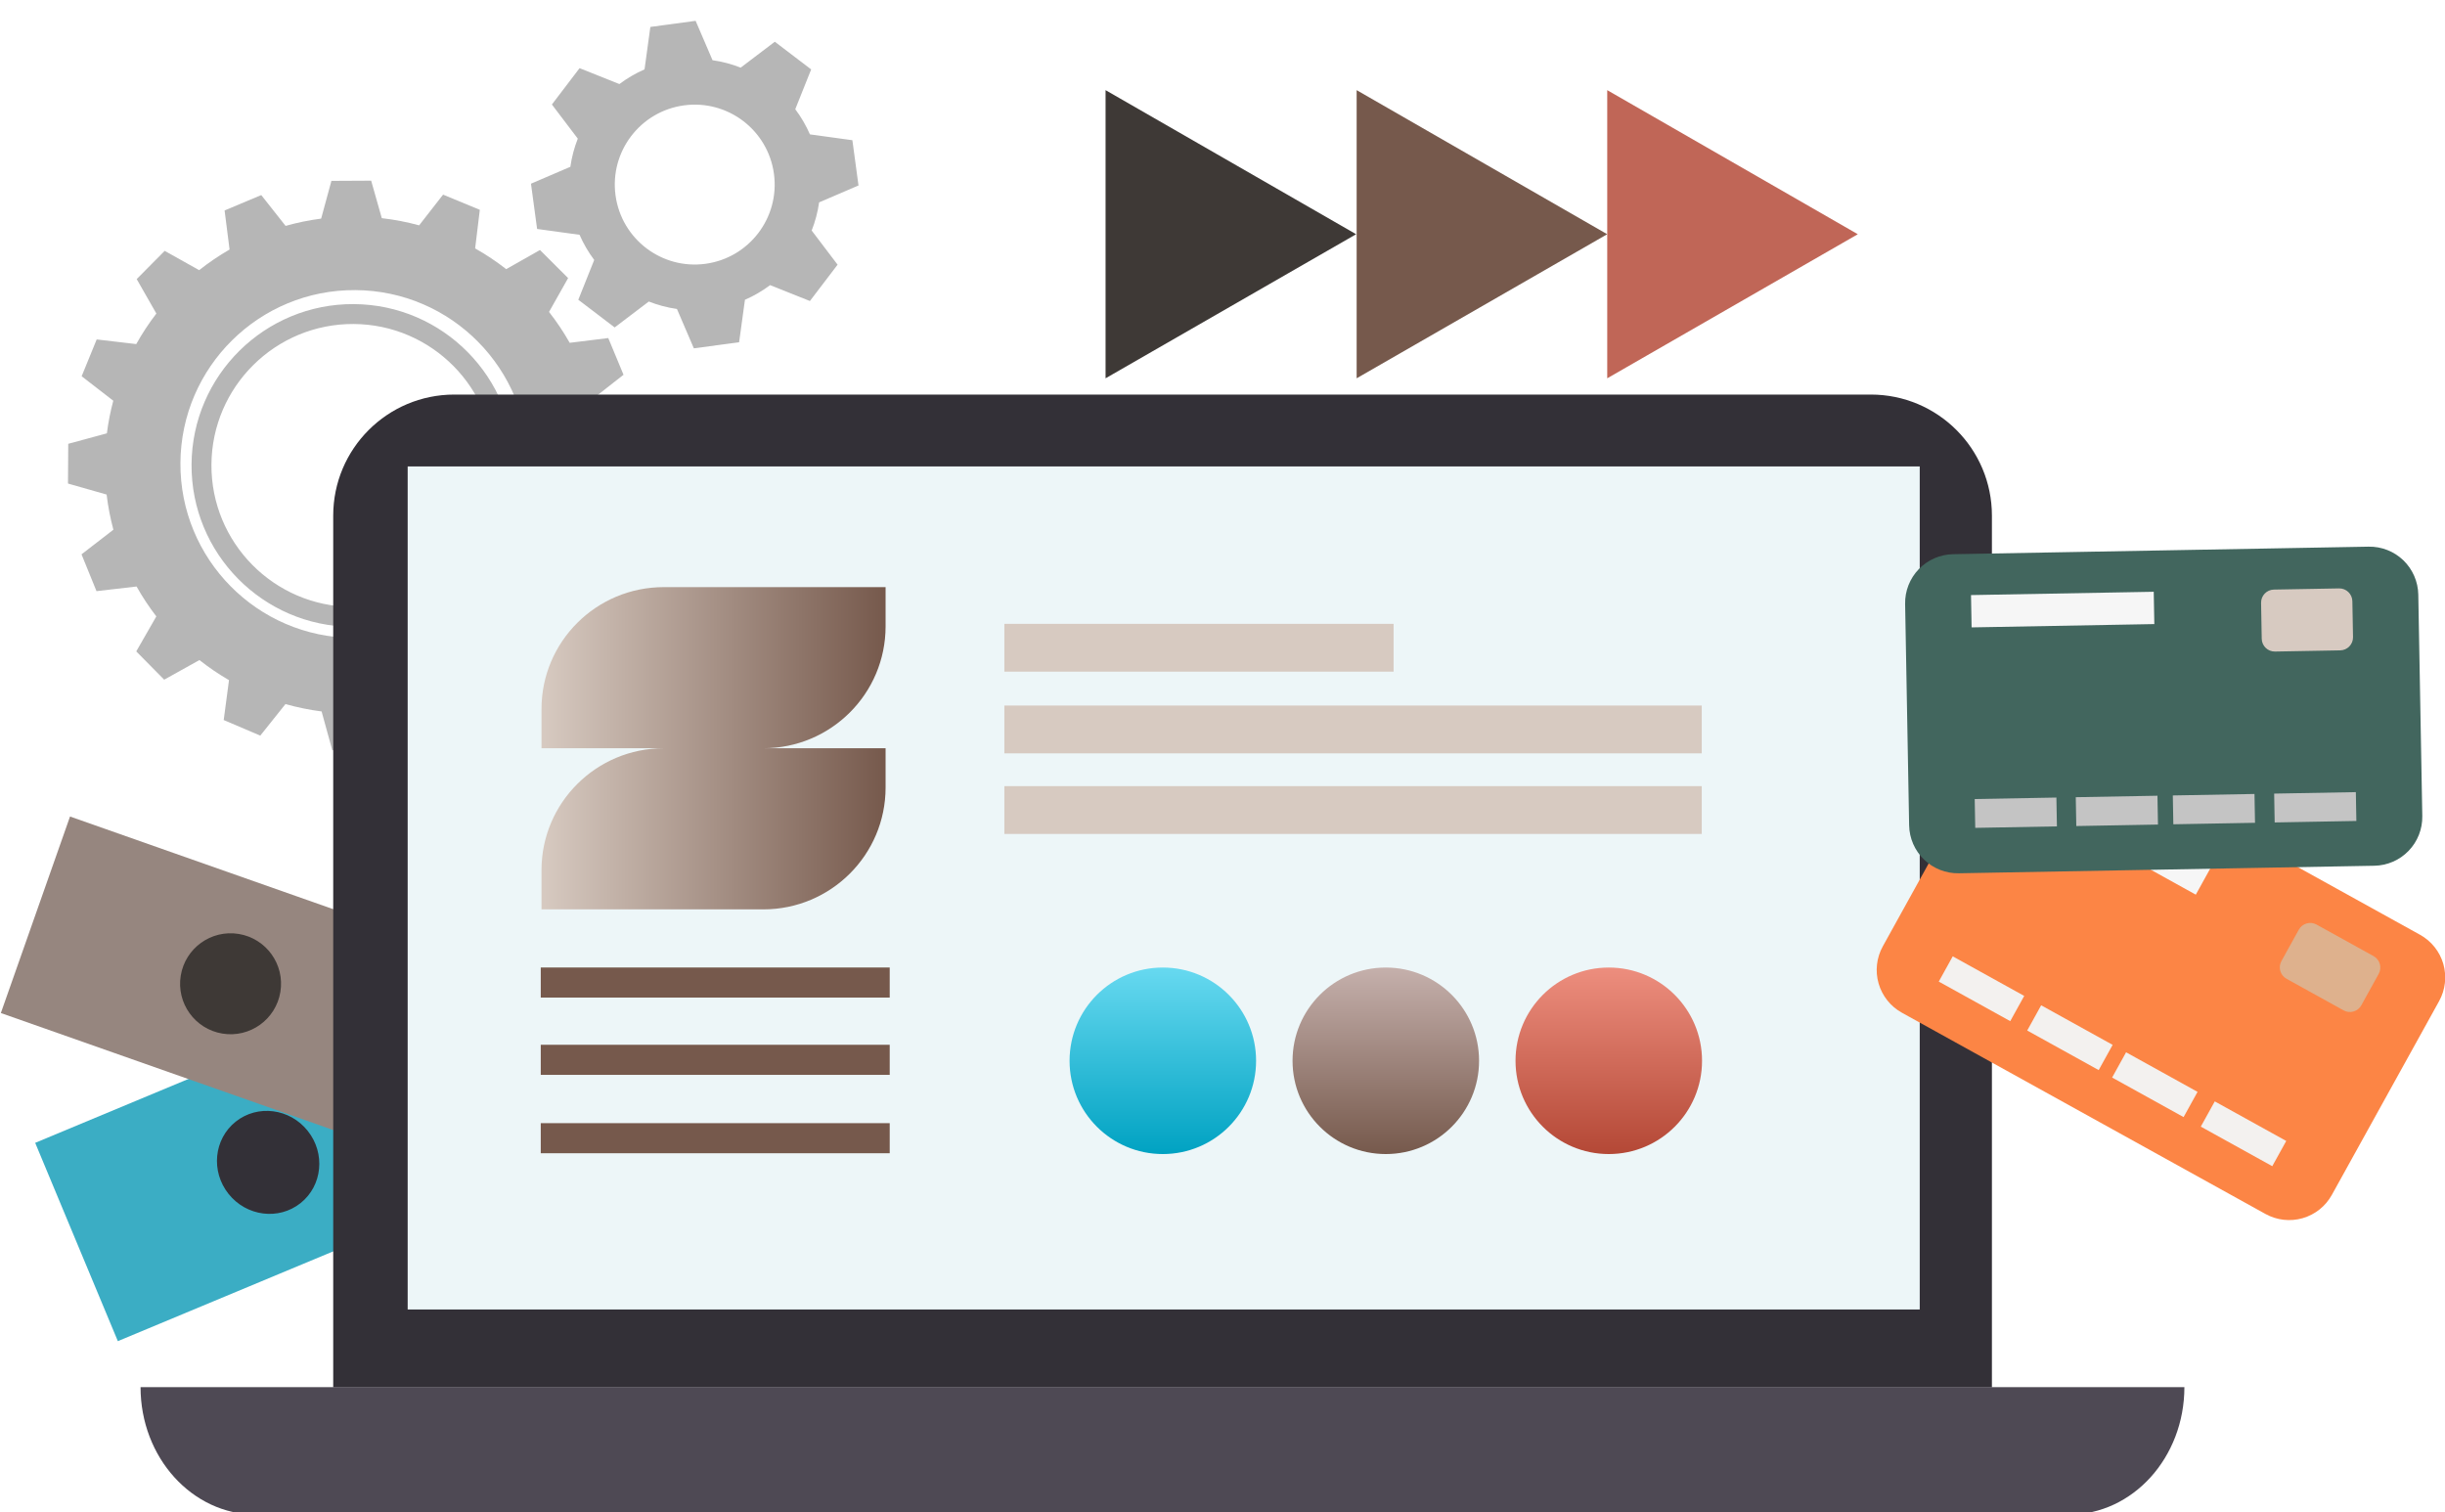
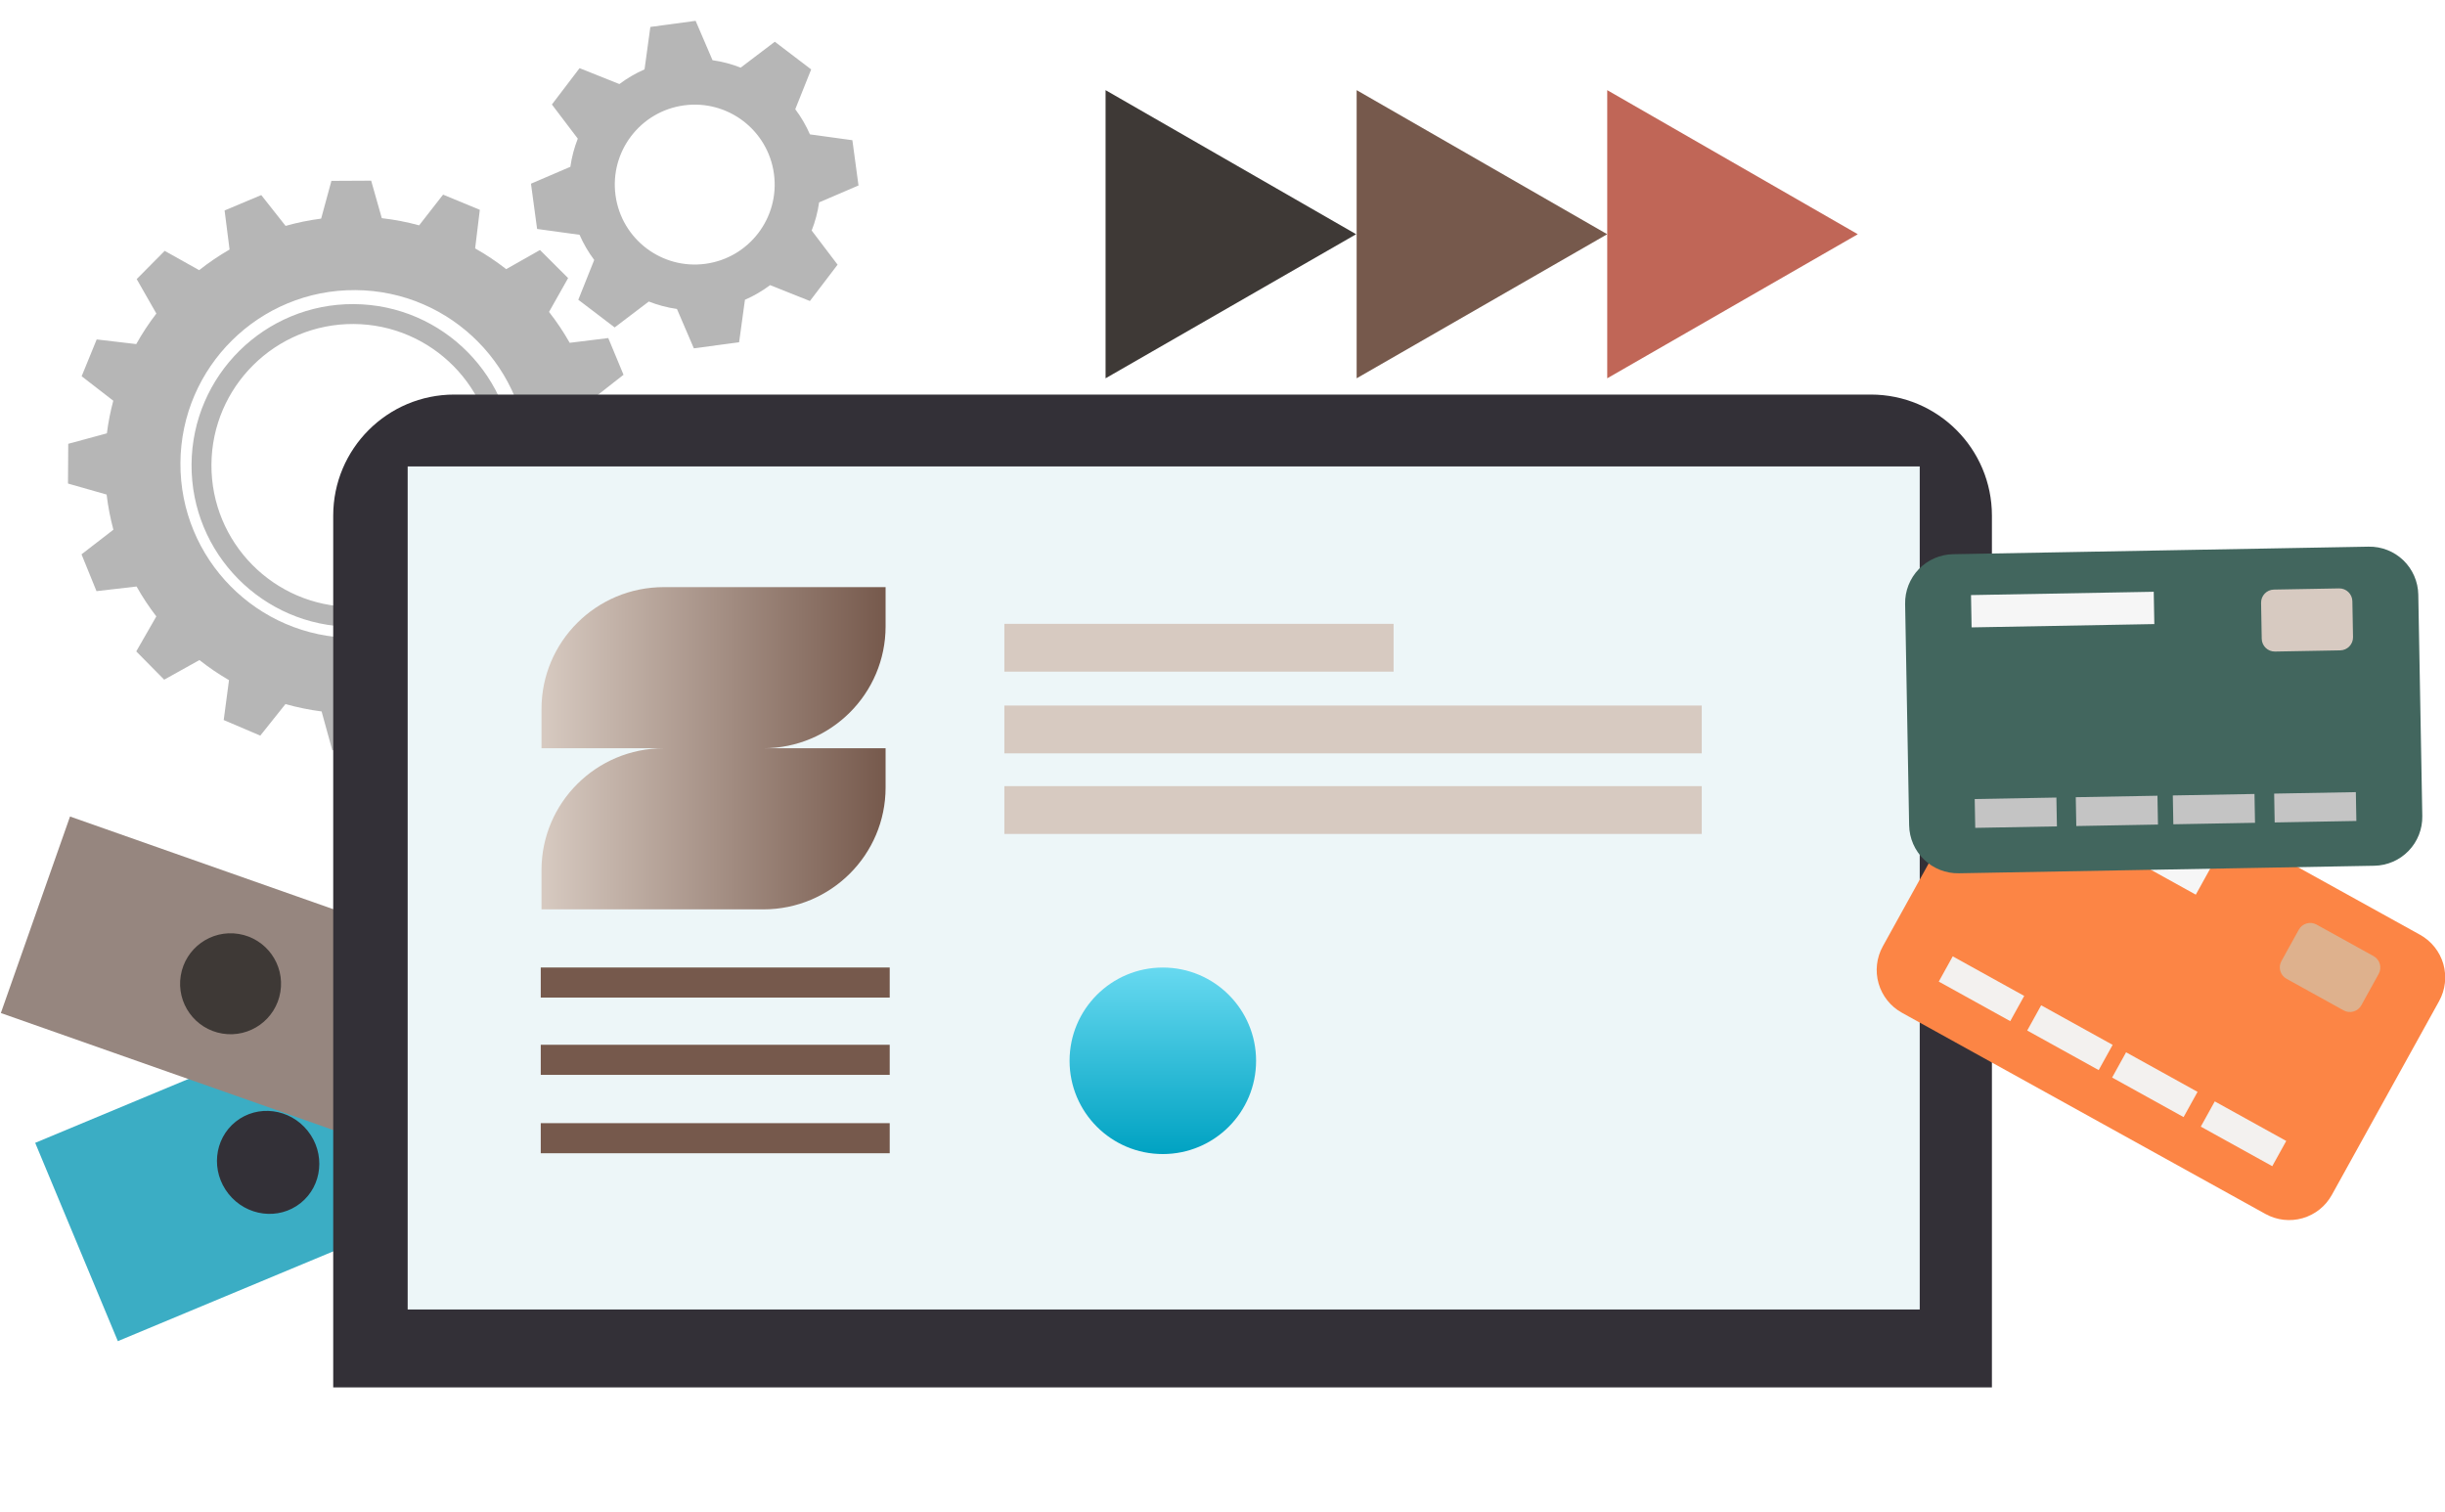
<svg xmlns="http://www.w3.org/2000/svg" width="485" height="300" viewBox="0 0 485 300" fill="none">
  <g clip-path="url(#clip0_915_390)">
    <path fill-rule="evenodd" clip-rule="evenodd" d="M73.626 35.838L65.741 35.879L63.703 43.364C61.294 43.676 58.939 44.162 56.651 44.809L51.823 38.695L44.552 41.748L45.538 49.496C43.424 50.712 41.409 52.081 39.507 53.588L32.666 49.762L27.115 55.362L31.018 62.195C29.544 64.108 28.208 66.132 27.024 68.253L19.179 67.332L16.197 74.632L22.47 79.488C21.908 81.592 21.482 83.751 21.201 85.957L13.536 88.034L13.486 95.919L21.149 98.1C21.431 100.482 21.884 102.812 22.494 105.077L16.17 109.957L19.141 117.261L27.091 116.34C28.256 118.415 29.567 120.396 31.01 122.271L27.029 129.212L32.569 134.823L39.56 130.93C41.411 132.393 43.371 133.727 45.425 134.916L44.376 142.828L51.63 145.919L56.627 139.66C58.951 140.319 61.345 140.811 63.795 141.123L65.909 148.805L73.794 148.825L75.939 141.178C78.337 140.895 80.683 140.439 82.963 139.823L87.83 146.081L95.123 143.083L94.184 135.239C96.286 134.059 98.292 132.729 100.189 131.264L107.029 135.155L112.62 129.594L108.783 122.763C110.26 120.895 111.604 118.916 112.801 116.842L120.544 117.839L123.607 110.574L117.501 105.735C118.186 103.321 118.693 100.831 119.004 98.281L126.473 96.195L126.462 88.31L119.012 86.251C118.716 83.81 118.242 81.424 117.602 79.106L123.685 74.339L120.659 67.057L113.009 68.001C111.794 65.853 110.421 63.806 108.908 61.873L112.693 55.163L107.112 49.592L100.413 53.386C98.47 51.868 96.411 50.492 94.251 49.275L95.179 41.62L87.89 38.61L83.138 44.702C80.738 44.045 78.265 43.564 75.734 43.276L73.626 35.838ZM70.067 126.54C51.014 126.419 35.667 110.875 35.789 91.822C35.91 72.77 51.454 57.423 70.506 57.545C89.558 57.666 104.905 73.21 104.784 92.263C104.663 111.315 89.119 126.662 70.067 126.54Z" fill="#B6B6B6" />
    <path fill-rule="evenodd" clip-rule="evenodd" d="M137.987 4.13L129.008 5.345L127.852 13.766C126.062 14.545 124.391 15.524 122.862 16.673L114.966 13.52L109.476 20.728L114.614 27.502C113.913 29.281 113.413 31.153 113.138 33.086L105.327 36.438L106.542 45.417L114.963 46.574C115.742 48.364 116.721 50.035 117.87 51.564L114.717 59.46L121.925 64.95L128.699 59.812C130.478 60.513 132.35 61.013 134.282 61.288L137.635 69.099L146.614 67.884L147.771 59.463C149.56 58.684 151.232 57.705 152.761 56.556L160.656 59.709L166.147 52.501L161.008 45.727C161.709 43.948 162.21 42.076 162.485 40.144L170.296 36.791L169.081 27.812L160.66 26.655C159.881 24.866 158.901 23.194 157.752 21.665L160.906 13.769L153.697 8.279L146.923 13.417C145.144 12.716 143.272 12.216 141.34 11.941L137.987 4.13ZM125.178 27.03C125.19 27.015 125.202 26.999 125.214 26.983C127.668 23.774 131.34 21.496 135.657 20.904L135.713 20.897C144.381 19.739 152.352 25.819 153.525 34.488C154.699 43.167 148.616 51.154 139.938 52.329C131.268 53.502 123.288 47.432 122.101 38.767L122.094 38.715C121.516 34.396 122.736 30.249 125.178 27.03Z" fill="#B6B6B6" />
    <path fill-rule="evenodd" clip-rule="evenodd" d="M70.202 60.323C52.54 60.211 38.108 74.46 37.996 92.122C37.883 109.791 52.133 124.224 69.795 124.336C87.464 124.449 101.896 110.2 102.009 92.531C102.121 74.869 87.871 60.436 70.202 60.323ZM70.177 64.27C85.668 64.369 98.161 77.022 98.062 92.505C97.964 107.989 85.311 120.481 69.82 120.383C54.336 120.284 41.843 107.631 41.942 92.147C42.041 76.663 54.693 64.171 70.177 64.27Z" fill="#B6B6B6" />
    <path d="M82.798 195.092L6.98 226.697L23.377 266.033L99.195 234.428L82.798 195.092Z" fill="#3BADC4" />
    <path d="M59.623 238.649C63.959 235.194 64.593 228.778 61.038 224.317C57.484 219.857 51.089 219.042 46.753 222.496C42.417 225.951 41.783 232.368 45.338 236.828C48.892 241.289 55.288 242.104 59.623 238.649Z" fill="#333037" />
    <path d="M91.185 189.176L13.891 161.967L0.169 200.947L77.464 228.157L91.185 189.176Z" fill="#96867F" />
    <path d="M44.122 205.025C49.58 205.917 54.728 202.215 55.619 196.757C56.511 191.299 52.81 186.151 47.352 185.259C41.893 184.368 36.746 188.069 35.854 193.527C34.962 198.986 38.664 204.133 44.122 205.025Z" fill="#3E3936" />
    <path d="M66.098 102.284C66.098 89.02 76.851 78.267 90.115 78.267H371.108C384.373 78.267 395.125 89.02 395.125 102.284V275.207H66.098V102.284Z" fill="#333037" />
    <path d="M380.805 92.523H80.867V259.753H380.805V92.523Z" fill="#EDF6F8" />
    <path d="M199.23 123.747V133.231H276.439V123.747H199.23Z" fill="#D7CAC1" />
    <path d="M199.23 139.952V149.436H337.565V139.952H199.23Z" fill="#D7CAC1" />
    <path d="M199.23 155.938V165.421H337.565V155.938H199.23Z" fill="#D7CAC1" />
-     <path fill-rule="evenodd" clip-rule="evenodd" d="M433.305 275.15H27.879C27.879 289.117 38.125 300.429 50.764 300.429C121.987 300.429 339.197 300.429 410.42 300.429C423.059 300.429 433.305 289.117 433.305 275.15Z" fill="#4E4954" />
-     <path d="M337.623 210.422C337.623 220.64 329.342 228.921 319.124 228.921C308.907 228.921 300.625 220.64 300.625 210.422C300.625 200.205 308.907 191.923 319.124 191.923C329.342 191.923 337.623 200.205 337.623 210.422Z" fill="url(#paint0_linear_915_390)" />
    <path d="M249.162 210.422C249.162 220.64 240.88 228.921 230.663 228.921C220.446 228.921 212.164 220.64 212.164 210.422C212.164 200.205 220.446 191.923 230.663 191.923C240.88 191.923 249.162 200.205 249.162 210.422Z" fill="url(#paint1_linear_915_390)" />
-     <path d="M293.393 210.422C293.393 220.64 285.111 228.921 274.893 228.921C264.676 228.921 256.395 220.64 256.395 210.422C256.395 200.205 264.676 191.923 274.893 191.923C285.111 191.923 293.393 200.205 293.393 210.422Z" fill="url(#paint2_linear_915_390)" />
    <path d="M176.488 191.915H107.266V197.883H176.488V191.915Z" fill="#76594C" />
    <path d="M176.488 207.244H107.266V213.212H176.488V207.244Z" fill="#76594C" />
    <path d="M176.488 222.793H107.266V228.76H176.488V222.793Z" fill="#76594C" />
    <path fill-rule="evenodd" clip-rule="evenodd" d="M483.831 198.587C485.073 196.339 485.375 193.689 484.67 191.221C483.961 188.753 482.296 186.667 480.047 185.422C463.041 176.008 424.93 154.911 407.92 145.497C405.673 144.253 403.023 143.952 400.554 144.662C398.086 145.372 395.999 147.033 394.755 149.281C388.986 159.704 379.25 177.293 373.481 187.716C372.237 189.964 371.937 192.613 372.646 195.083C373.356 197.552 375.017 199.638 377.265 200.882C394.273 210.297 432.385 231.393 449.391 240.807C451.639 242.052 454.29 242.353 456.761 241.642C459.228 240.932 461.313 239.27 462.554 237.022C468.327 226.599 478.063 209.01 483.831 198.587Z" fill="#FC8545" />
    <path d="M438.67 171.858L406.952 154.301L403.848 159.909L435.566 177.467L438.67 171.858Z" fill="#F6F6F6" />
    <path fill-rule="evenodd" clip-rule="evenodd" d="M471.848 193.181C472.54 191.931 472.087 190.354 470.837 189.662C467.825 187.996 462.531 185.065 459.519 183.398C458.269 182.706 456.696 183.161 456.004 184.41C454.989 186.245 453.567 188.808 452.552 190.643C451.864 191.892 452.317 193.463 453.567 194.155C456.579 195.822 461.873 198.752 464.885 200.419C466.135 201.111 467.708 200.662 468.4 199.413C469.415 197.579 470.833 195.015 471.848 193.181Z" fill="#DEB18D" />
    <path d="M401.531 197.552L387.353 189.703L384.582 194.709L398.761 202.557L401.531 197.552Z" fill="#F3F1EF" />
    <path d="M419.074 207.261L404.895 199.412L402.125 204.418L416.303 212.266L419.074 207.261Z" fill="#F3F1EF" />
    <path d="M435.916 216.584L421.739 208.736L418.969 213.741L433.147 221.59L435.916 216.584Z" fill="#F3F1EF" />
    <path d="M453.51 226.322L439.331 218.474L436.559 223.479L450.737 231.327L453.51 226.322Z" fill="#F3F1EF" />
    <path fill-rule="evenodd" clip-rule="evenodd" d="M479.702 117.946C479.653 115.378 478.59 112.933 476.745 111.148C474.897 109.365 472.412 108.391 469.842 108.437C450.407 108.789 406.854 109.58 387.417 109.933C384.849 109.979 382.404 111.044 380.62 112.893C378.837 114.743 377.861 117.225 377.908 119.793C378.124 131.705 378.489 151.805 378.705 163.716C378.751 166.285 379.817 168.73 381.665 170.513C383.515 172.297 385.997 173.273 388.565 173.226C408.002 172.873 451.555 172.083 470.99 171.731C473.56 171.684 476.006 170.619 477.79 168.768C479.571 166.919 480.545 164.437 480.497 161.87C480.283 149.957 479.919 129.857 479.702 117.946Z" fill="#42665E" />
    <path d="M427.224 117.384L390.977 118.041L391.094 124.45L427.341 123.794L427.224 117.384Z" fill="#F6F6F6" />
    <path fill-rule="evenodd" clip-rule="evenodd" d="M466.625 119.257C466.599 117.829 465.418 116.69 463.99 116.716C460.548 116.778 454.498 116.888 451.056 116.951C449.627 116.976 448.493 118.157 448.518 119.585C448.556 121.681 448.607 124.613 448.645 126.709C448.674 128.135 449.852 129.269 451.28 129.243C454.722 129.18 460.772 129.07 464.214 129.008C465.642 128.982 466.78 127.806 466.755 126.379C466.717 124.282 466.663 121.353 466.625 119.257Z" fill="#D7CAC1" />
    <path d="M407.915 158.204L391.712 158.498L391.816 164.218L408.019 163.924L407.915 158.204Z" fill="#C4C4C4" />
    <path d="M427.962 157.841L411.758 158.135L411.862 163.855L428.065 163.561L427.962 157.841Z" fill="#C4C4C4" />
    <path d="M447.21 157.493L431.009 157.786L431.112 163.506L447.315 163.212L447.21 157.493Z" fill="#C4C4C4" />
    <path d="M467.315 157.128L451.112 157.422L451.214 163.143L467.417 162.849L467.315 157.128Z" fill="#C4C4C4" />
    <path d="M269.009 46.461L219.305 17.882V75.041L269.009 46.461Z" fill="#3E3936" />
    <path d="M318.814 46.461L269.109 17.882V75.041L318.814 46.461Z" fill="#76594C" />
    <path d="M368.521 46.461L318.816 17.882V75.041L368.521 46.461Z" fill="#C06657" />
    <path d="M175.669 148.425V156.207C175.669 169.56 164.808 180.386 151.411 180.386H107.414V172.604C107.414 159.25 118.275 148.425 131.673 148.425H175.669ZM175.669 116.464V124.246C175.669 137.599 164.808 148.425 151.411 148.425H107.414V140.643C107.414 127.289 118.275 116.464 131.673 116.464H175.669Z" fill="url(#paint3_linear_915_390)" />
  </g>
  <defs>
    <linearGradient id="paint0_linear_915_390" x1="319.124" y1="191.923" x2="319.124" y2="228.921" gradientUnits="userSpaceOnUse">
      <stop stop-color="#ED8E7E" />
      <stop offset="1" stop-color="#B44836" />
    </linearGradient>
    <linearGradient id="paint1_linear_915_390" x1="230.663" y1="191.923" x2="230.663" y2="228.921" gradientUnits="userSpaceOnUse">
      <stop stop-color="#67D9F0" />
      <stop offset="1" stop-color="#00A2C2" />
    </linearGradient>
    <linearGradient id="paint2_linear_915_390" x1="274.894" y1="191.923" x2="274.894" y2="228.921" gradientUnits="userSpaceOnUse">
      <stop stop-color="#C5B0AC" />
      <stop offset="1" stop-color="#76594C" />
    </linearGradient>
    <linearGradient id="paint3_linear_915_390" x1="175.669" y1="148.425" x2="107.414" y2="148.425" gradientUnits="userSpaceOnUse">
      <stop stop-color="#76594C" />
      <stop offset="1" stop-color="#D7CAC1" />
    </linearGradient>
    <clipPath id="clip0_915_390">
      <rect width="485" height="300" fill="white" />
    </clipPath>
  </defs>
</svg>